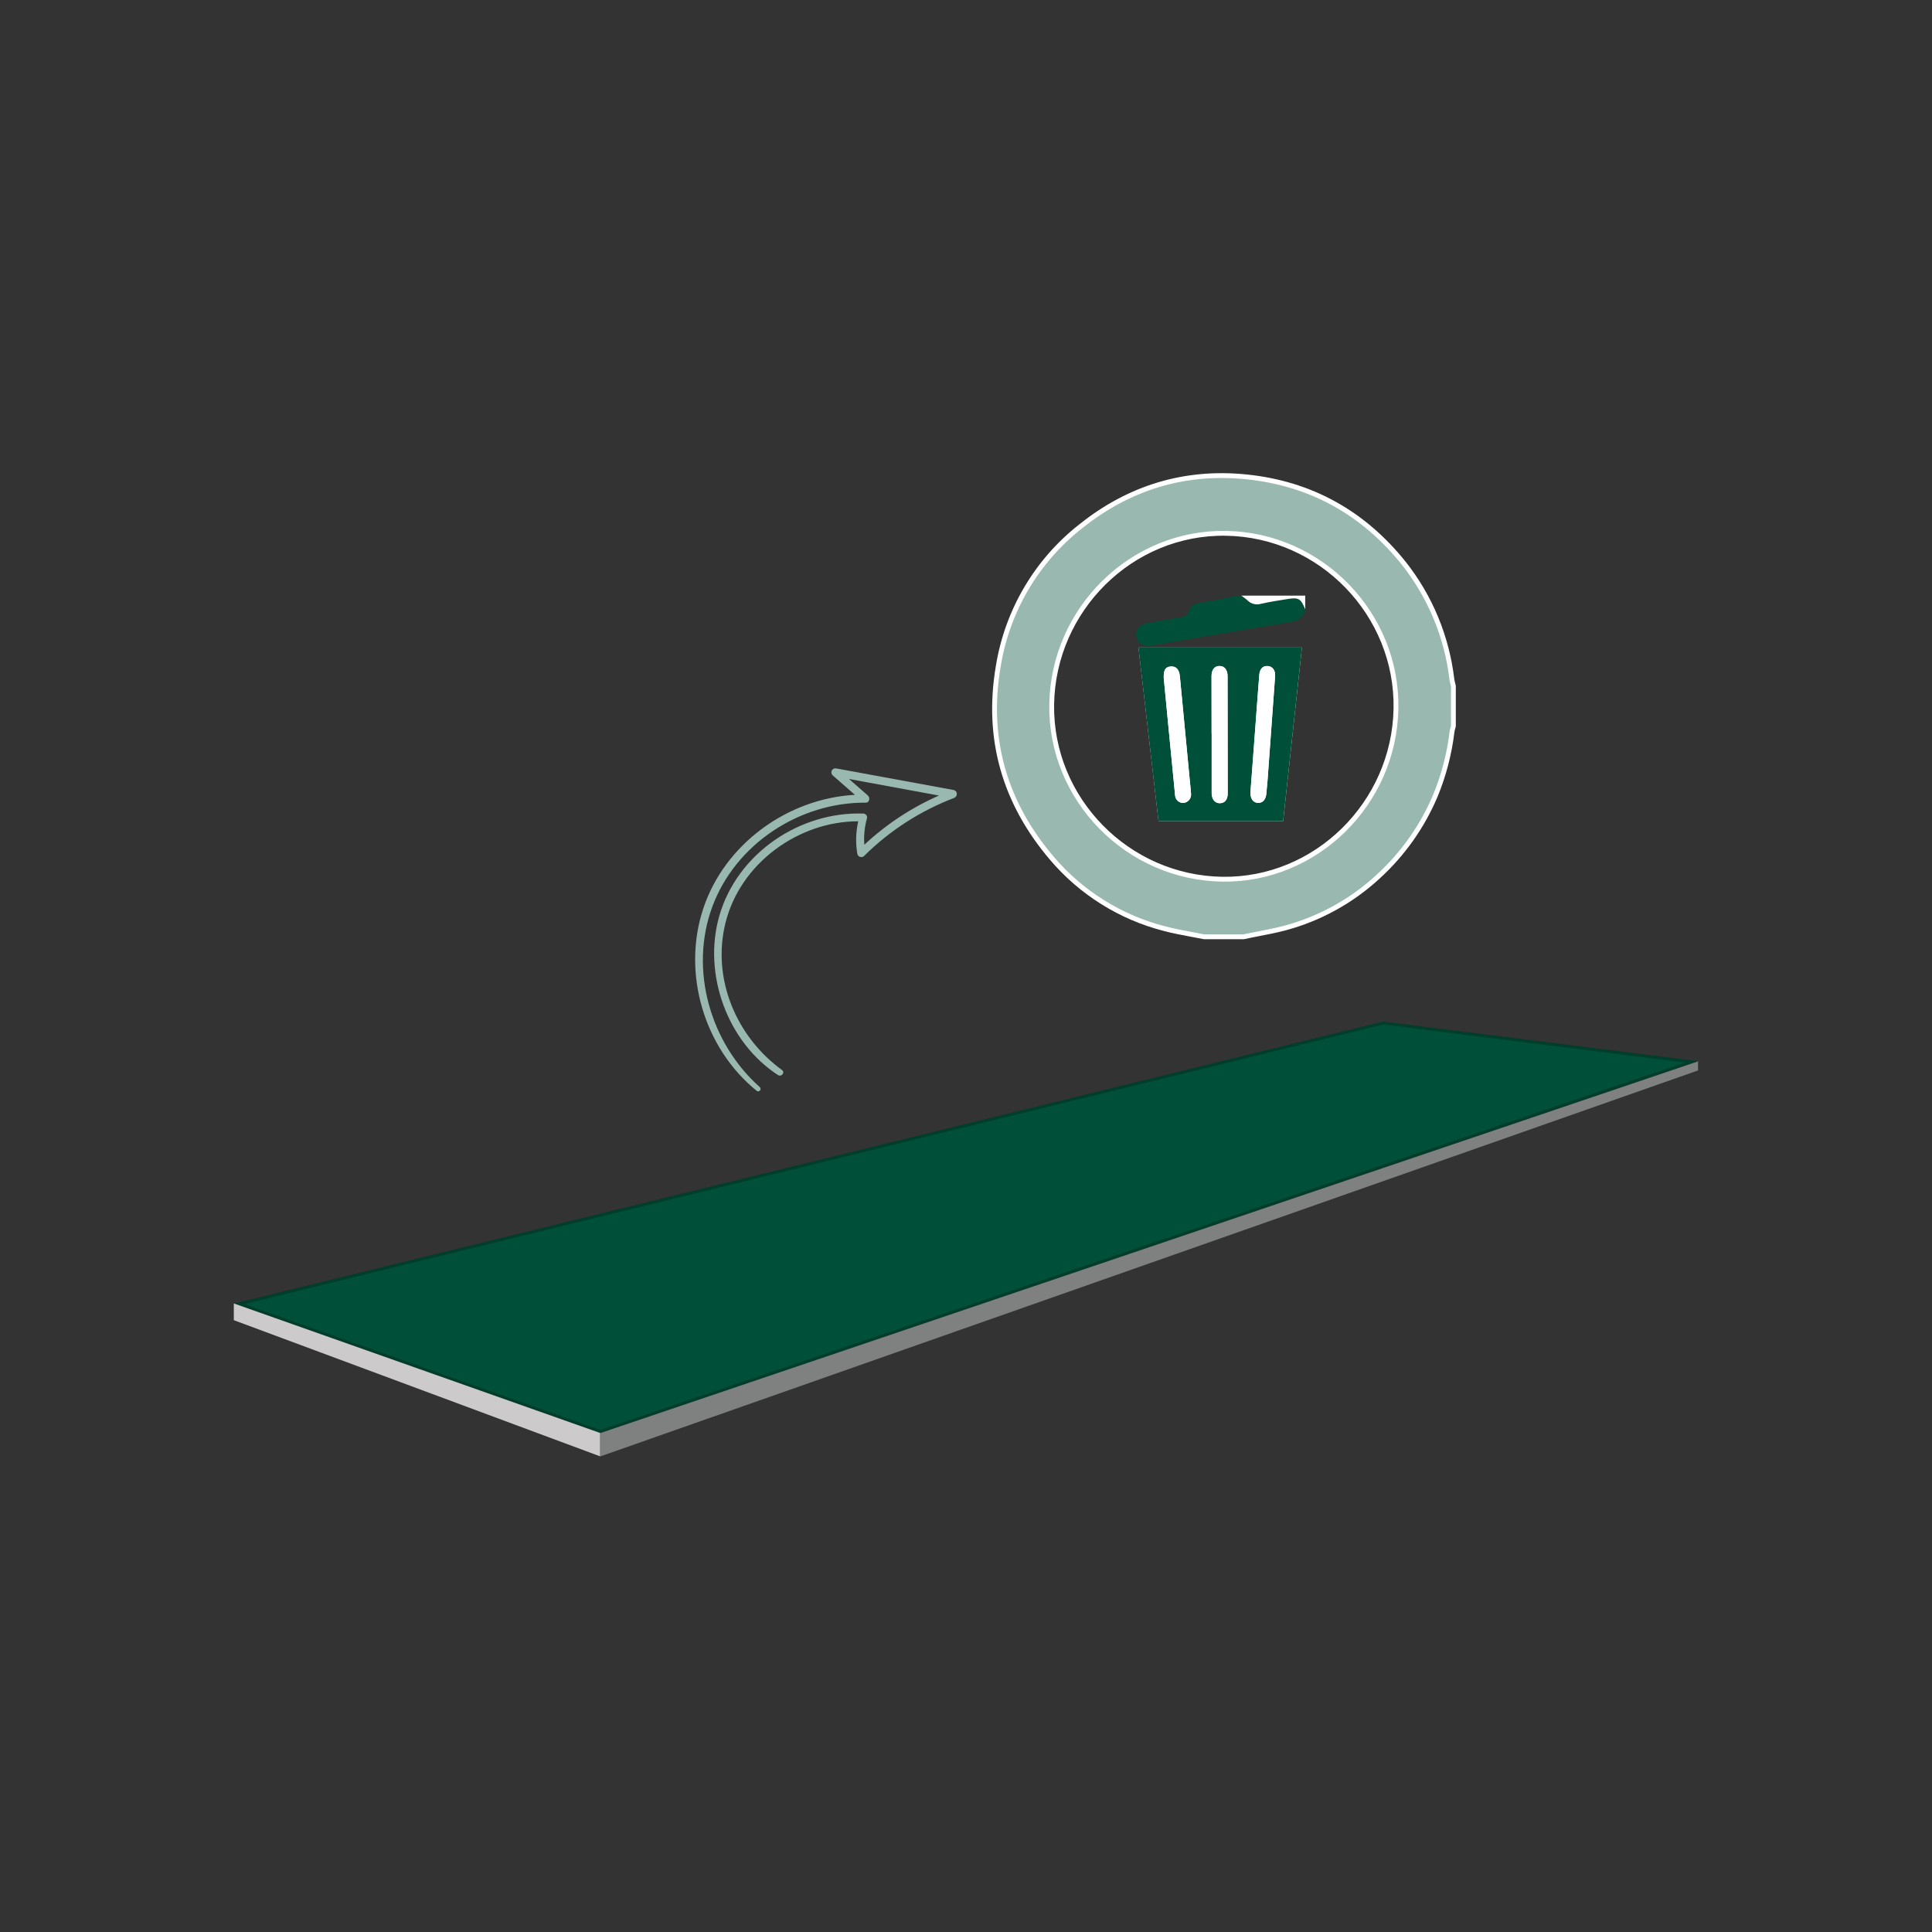
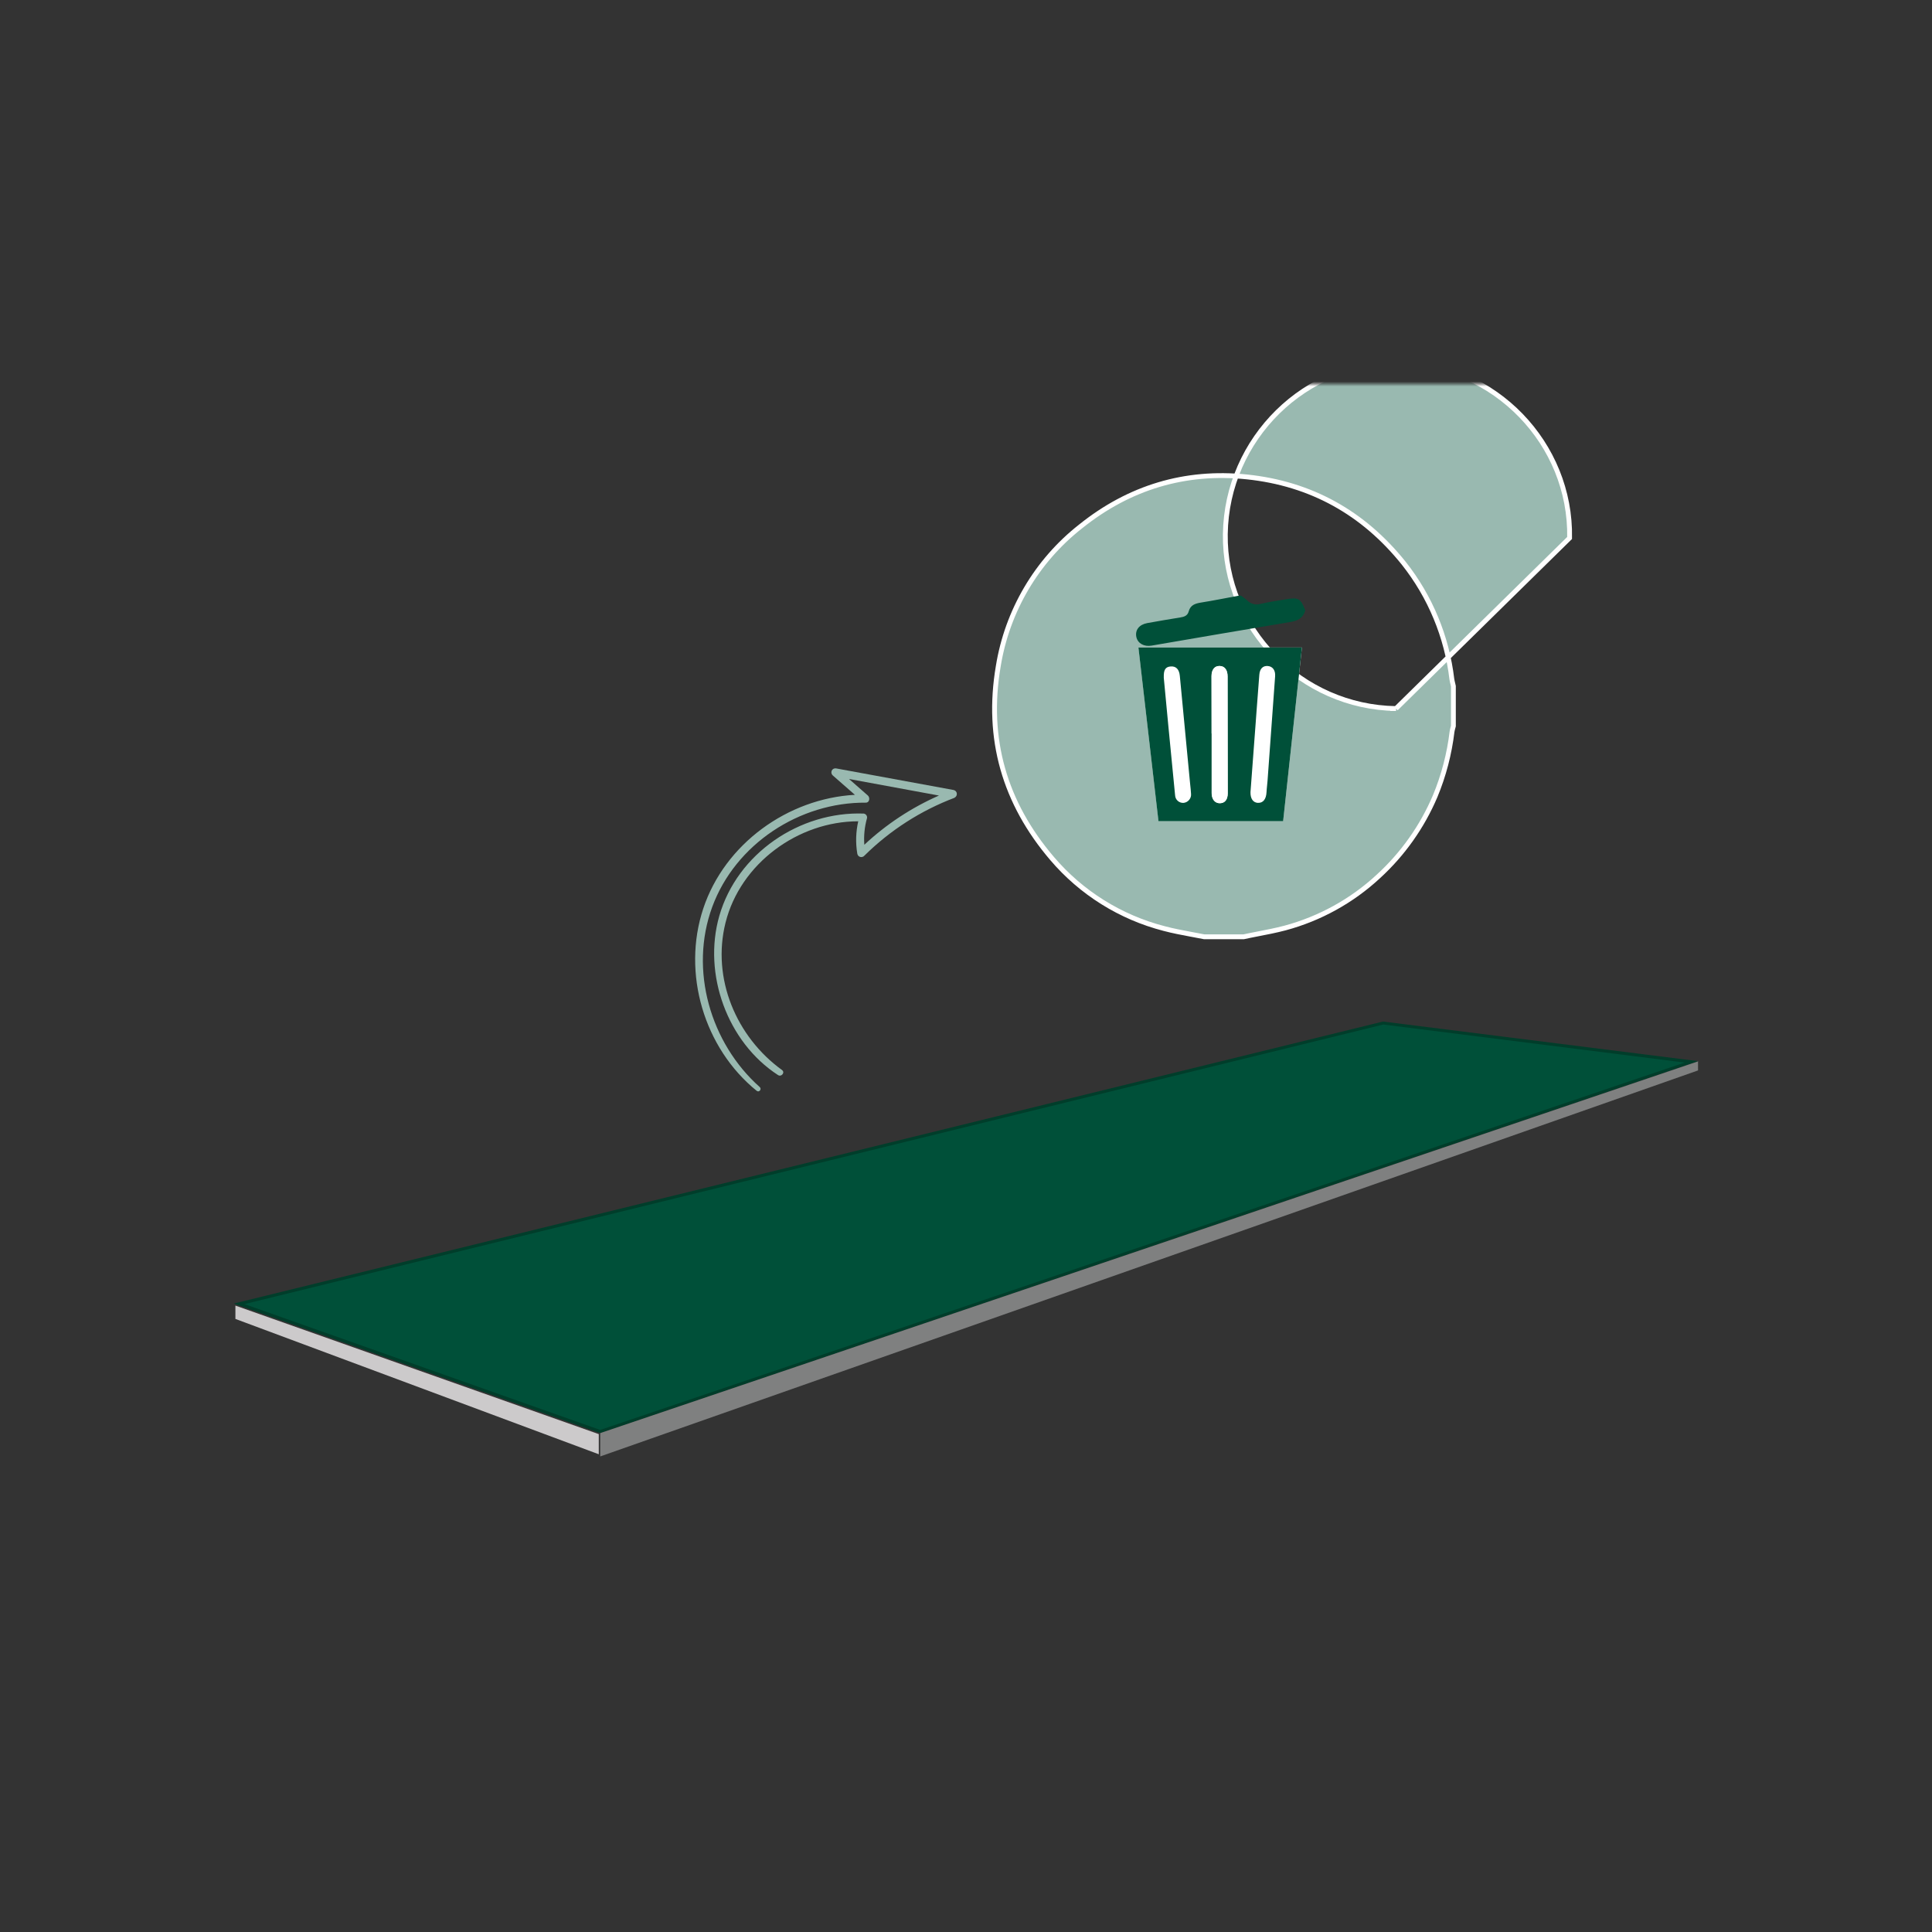
<svg xmlns="http://www.w3.org/2000/svg" id="a" width="400" height="400" viewBox="0 0 400 400">
  <rect x="0" y="0" width="400" height="400" fill="#333333" stroke="none" />
  <defs>
    <style>.d{mask:url(#b);}.e,.f{fill:#005039;}.g{fill:#fff;}.h,.i{fill:#7f8080;}.j,.k{fill:#cccacb;}.l,.m{fill:#99b9b0;}.m{stroke:#fff;stroke-miterlimit:10;}.m,.k,.i,.f,.n{fill-rule:evenodd;}.n{fill:#003d2a;}</style>
    <mask id="b" x="-23.54" y="79.49" width="447.09" height="241.53" maskUnits="userSpaceOnUse">
      <g id="c">
        <path d="M423.54,79.49H-23.54v241.53H423.54V79.49Z" style="fill:#fff;" />
      </g>
    </mask>
  </defs>
  <g style="mask:url(#b);">
    <g>
-       <path d="M246.67,193.45c.88,.16,1.75,.33,2.63,.5h8.2c.9-.2,1.8-.37,2.7-.55,1.97-.38,3.94-.76,5.87-1.27,7.2-1.94,13.83-5.6,19.31-10.68,5.06-4.63,9.07-10.29,11.76-16.62,1.77-4.27,2.94-8.76,3.49-13.35,.04-.27,.11-.53,.18-.79,.03-.12,.07-.25,.1-.37v-8.24c-.04-.16-.07-.33-.11-.49-.08-.33-.16-.65-.21-.99-1.04-8.78-4.49-17.09-9.97-24-8.36-10.44-19.23-16.48-32.47-17.86-12.8-1.33-24.37,2.18-34.42,10.25-9.11,7.14-15.2,17.49-17.05,28.95-2.56,15.02,1.32,28.3,11.13,39.79,6.06,7.12,14.16,12.18,23.19,14.51,1.86,.5,3.76,.85,5.66,1.21Zm42.35-46.75c-.35,19.67-16.58,35.62-35.95,35.33h.02c-19.68-.29-35.61-16.58-35.35-36.12,.28-19.8,16.6-35.84,36.12-35.49,19.64,.33,35.51,16.73,35.16,36.29Z" style="fill:#99b9b0; fill-rule:evenodd; stroke:#fff; stroke-miterlimit:10;" />
+       <path d="M246.67,193.45c.88,.16,1.75,.33,2.63,.5h8.2c.9-.2,1.8-.37,2.7-.55,1.97-.38,3.94-.76,5.87-1.27,7.2-1.94,13.83-5.6,19.31-10.68,5.06-4.63,9.07-10.29,11.76-16.62,1.77-4.27,2.94-8.76,3.49-13.35,.04-.27,.11-.53,.18-.79,.03-.12,.07-.25,.1-.37v-8.24c-.04-.16-.07-.33-.11-.49-.08-.33-.16-.65-.21-.99-1.04-8.78-4.49-17.09-9.97-24-8.36-10.44-19.23-16.48-32.47-17.86-12.8-1.33-24.37,2.18-34.42,10.25-9.11,7.14-15.2,17.49-17.05,28.95-2.56,15.02,1.32,28.3,11.13,39.79,6.06,7.12,14.16,12.18,23.19,14.51,1.86,.5,3.76,.85,5.66,1.21Zm42.35-46.75h.02c-19.68-.29-35.61-16.58-35.35-36.12,.28-19.8,16.6-35.84,36.12-35.49,19.64,.33,35.51,16.73,35.16,36.29Z" style="fill:#99b9b0; fill-rule:evenodd; stroke:#fff; stroke-miterlimit:10;" />
      <path d="M49.52,269.92l236.86-58.12,63.8,8.04-225.9,76.53-74.76-26.45Z" style="fill:#005039;" />
      <path d="M48.4,269.89l237.94-58.39,65.22,8.2-227.29,77.01-75.87-26.82Zm300.38-49.9l-62.38-7.87h0l-235.78,57.88,73.64,26.05,224.51-76.05Z" style="fill:#003d2a; fill-rule:evenodd;" />
      <path d="M48.74,273.07v-2.76l75.23,26.61v4.17l-75.23-28.02Z" style="fill:#cccacb;" />
-       <path d="M48.41,273.33v-3.43l.02-.03,75.84,26.82v4.84l-75.86-28.2Zm75.23,23.83l-74.58-26.39-.02,.03v2.09l74.6,27.76v-3.49Z" style="fill:#cccacb; fill-rule:evenodd;" />
      <path d="M124.6,296.93l226.69-76.8v1.27l-226.69,79.69v-4.17Z" style="fill:#7f8080;" />
      <path d="M351.56,219.75h.04l-.04-.07v.07Zm0,0l-227.29,76.96v4.83l227.29-79.92v-1.86Zm-.58,1.46v-.6l-226.03,76.58v3.5l226.03-79.48Z" style="fill:#7f8080; fill-rule:evenodd;" />
      <path d="M197.66,165.16c-6.99,2.64-13.36,6.72-18.69,11.99-.21,.25-.56,.36-.88,.27-.32-.09-.55-.36-.6-.7-.37-2.22-.3-4.49,.2-6.68-12.43,0-24.41,8.71-27.48,21-2.89,11.58,2.23,23.64,11.69,30.49,.7,.51-.12,1.51-.82,1.05-10.5-6.81-15.6-20.9-12.16-32.94,3.72-12.98,16.68-21.68,29.91-21.2,.44,.07,.75,.48,.68,.93-.51,1.8-.7,3.67-.56,5.53,4.54-4.25,9.77-7.69,15.45-10.19l-18.62-3.43,3.9,3.42c.49,.43,.36,1.49-.42,1.48-13.7-.1-27,8.54-31.8,21.59-4.8,13.06-.38,28.2,9.83,37.29,.48,.42-.11,1.19-.63,.78-10.9-8.83-15.51-24.35-11.05-37.76,4.46-13.4,17.52-22.76,31.39-23.52l-4.58-4.01c-.28-.24-.37-.63-.23-.97,.14-.34,.49-.54,.86-.5l24.38,4.48c.36,.07,.63,.36,.67,.72s-.14,.71-.47,.87Z" style="fill:#99b9b0;" />
      <path d="M239.85,170.02h25.81c1.29-11.99,2.59-23.93,3.89-35.96h-33.84l4.15,35.96Z" style="fill:#fff;" />
      <path d="M270.23,126.42c-.45,1.58-1.6,2.12-3.14,2.37-9.56,1.59-19.12,3.24-28.68,4.88-1.55,.26-2.84-.45-3.14-1.78-.3-1.43,.57-2.57,2.23-2.88,2.27-.42,4.56-.8,6.85-1.17,.81-.13,1.52-.35,1.76-1.26,.35-1.31,1.34-1.63,2.51-1.82,2.62-.42,5.24-.95,7.85-1.43h.48c.43,.33,.9,.63,1.29,1,.73,.73,1.8,.99,2.78,.69,1.8-.42,3.63-.68,5.44-.98,2.33-.38,2.82-.09,3.71,2.13l.06,.23Z" style="fill:#005039;" />
-       <path d="M270.23,126.16c-.88-2.22-1.37-2.52-3.71-2.13-1.81,.3-3.65,.56-5.44,.98-.98,.3-2.05,.03-2.78-.69-.4-.37-.86-.67-1.29-1h13.22v2.85Z" style="fill:#fff;" />
      <path d="M235.7,134.06l4.15,35.96h25.81c1.29-11.99,2.59-23.97,3.89-35.96h-33.84Zm15.15,30.12v-12.33l-.03-11.86c0-1.35,.65-2.13,1.67-2.11,1.03,.02,1.65,.8,1.65,2.16,.02,8.06,.03,16.12,.03,24.19,0,1.3-.57,2.04-1.6,2.06-1.03,.02-1.72-.78-1.72-2.11Zm-9.91-23.95c.31,3.27,.63,6.65,.95,10.03,.46,4.79,.93,9.59,1.4,14.39,.04,.92,.82,1.62,1.73,1.58,.46-.04,.88-.26,1.18-.62,.3-.36,.44-.81,.39-1.27-.03-.6-.1-1.2-.16-1.79-.03-.27-.05-.53-.08-.8-.7-7.28-1.39-14.55-2.08-21.82-.13-1.34-.76-2.03-1.88-1.95-1.13,.08-1.48,.74-1.44,2.25Zm19.54,26c-1.05-.04-1.61-.88-1.58-2.23l1.08-14.39c.05-.73,.11-1.46,.16-2.19,.19-2.58,.38-5.16,.59-7.74,.1-1.22,.72-1.87,1.75-1.79,1.03,.08,1.61,.91,1.52,2.13-.52,7.21-1.04,14.42-1.57,21.63-.03,.35-.06,.7-.1,1.05-.04,.44-.09,.87-.11,1.31-.07,1.44-.7,2.25-1.75,2.21Z" style="fill:#005039; fill-rule:evenodd;" />
      <path d="M250.85,151.86v-11.86c0-1.35,.63-2.13,1.67-2.11,1.04,.02,1.65,.8,1.65,2.16,0,8.06,.01,16.12,.03,24.19,0,1.3-.59,2.03-1.6,2.06-1.01,.03-1.71-.78-1.72-2.11v-12.33h-.03Z" style="fill:#fff;" />
-       <path d="M240.93,140.24c-.04-1.51,.41-2.17,1.46-2.25,1.05-.08,1.74,.63,1.88,1.95,.69,7.28,1.38,14.55,2.08,21.82,.08,.86,.19,1.73,.24,2.59,.04,.46-.1,.92-.39,1.27-.29,.36-.72,.58-1.18,.62-.91,.04-1.68-.67-1.73-1.58-.48-4.79-.94-9.59-1.4-14.39-.34-3.39-.66-6.77-.97-10.04Z" style="fill:#fff;" />
-       <path d="M258.89,164.01l1.08-14.39c.24-3.31,.48-6.62,.75-9.93,.1-1.22,.79-1.85,1.75-1.79s1.61,.91,1.52,2.13c-.53,7.21-1.05,14.42-1.57,21.63-.06,.79-.16,1.57-.21,2.36-.08,1.44-.71,2.25-1.75,2.21-1.04-.04-1.61-.88-1.58-2.23Z" style="fill:#fff;" />
    </g>
  </g>
</svg>